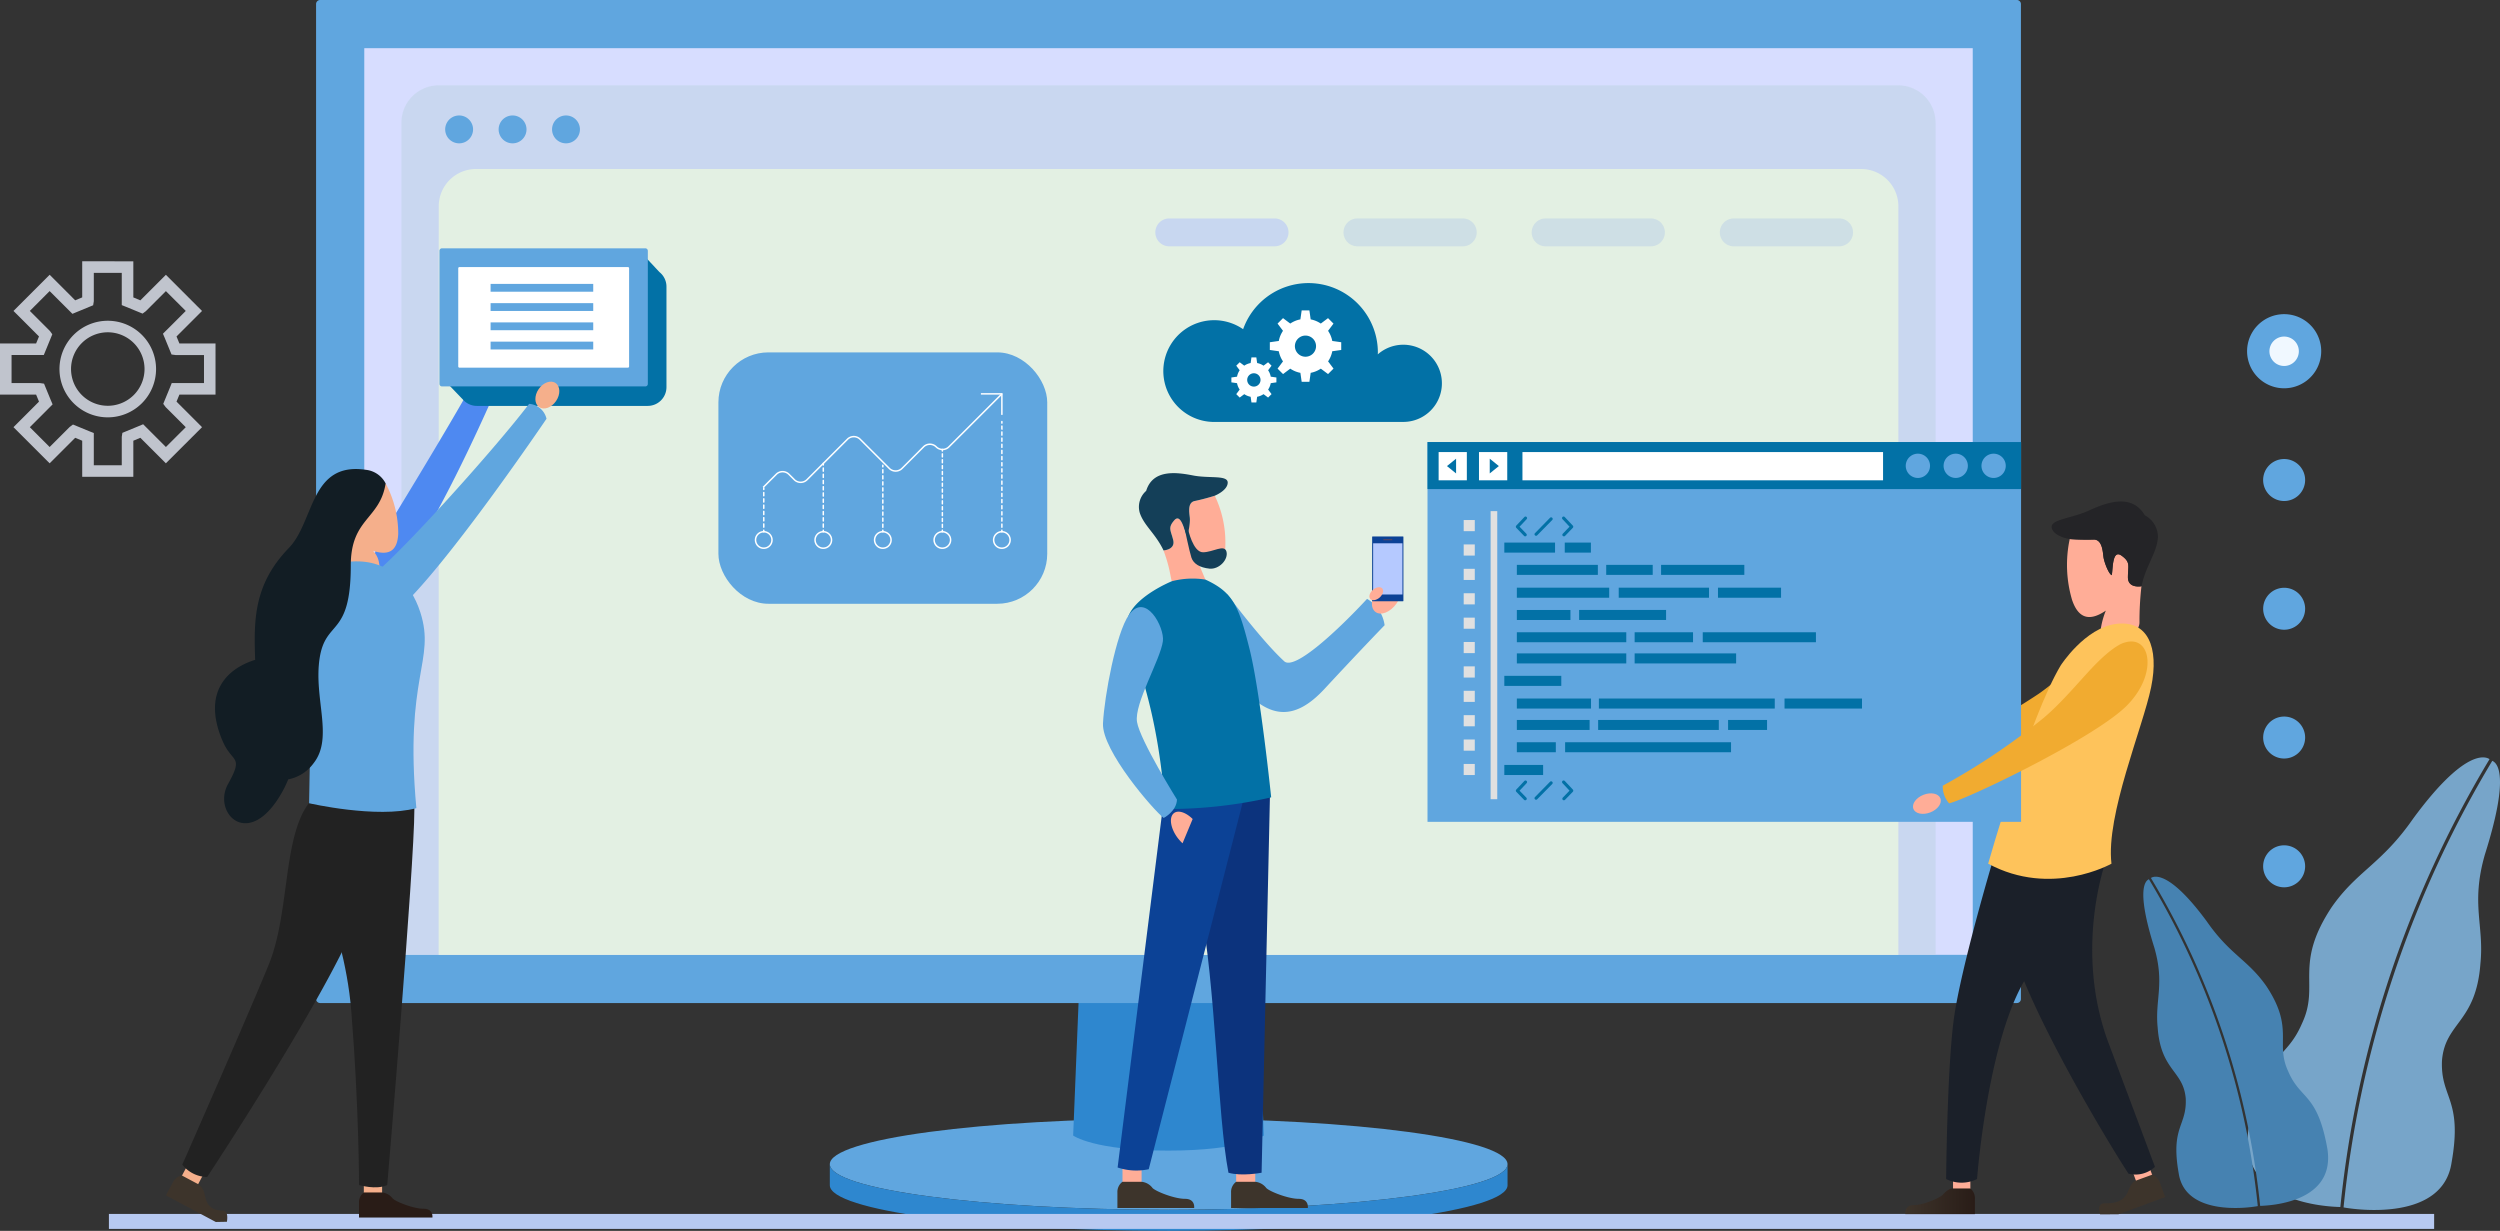
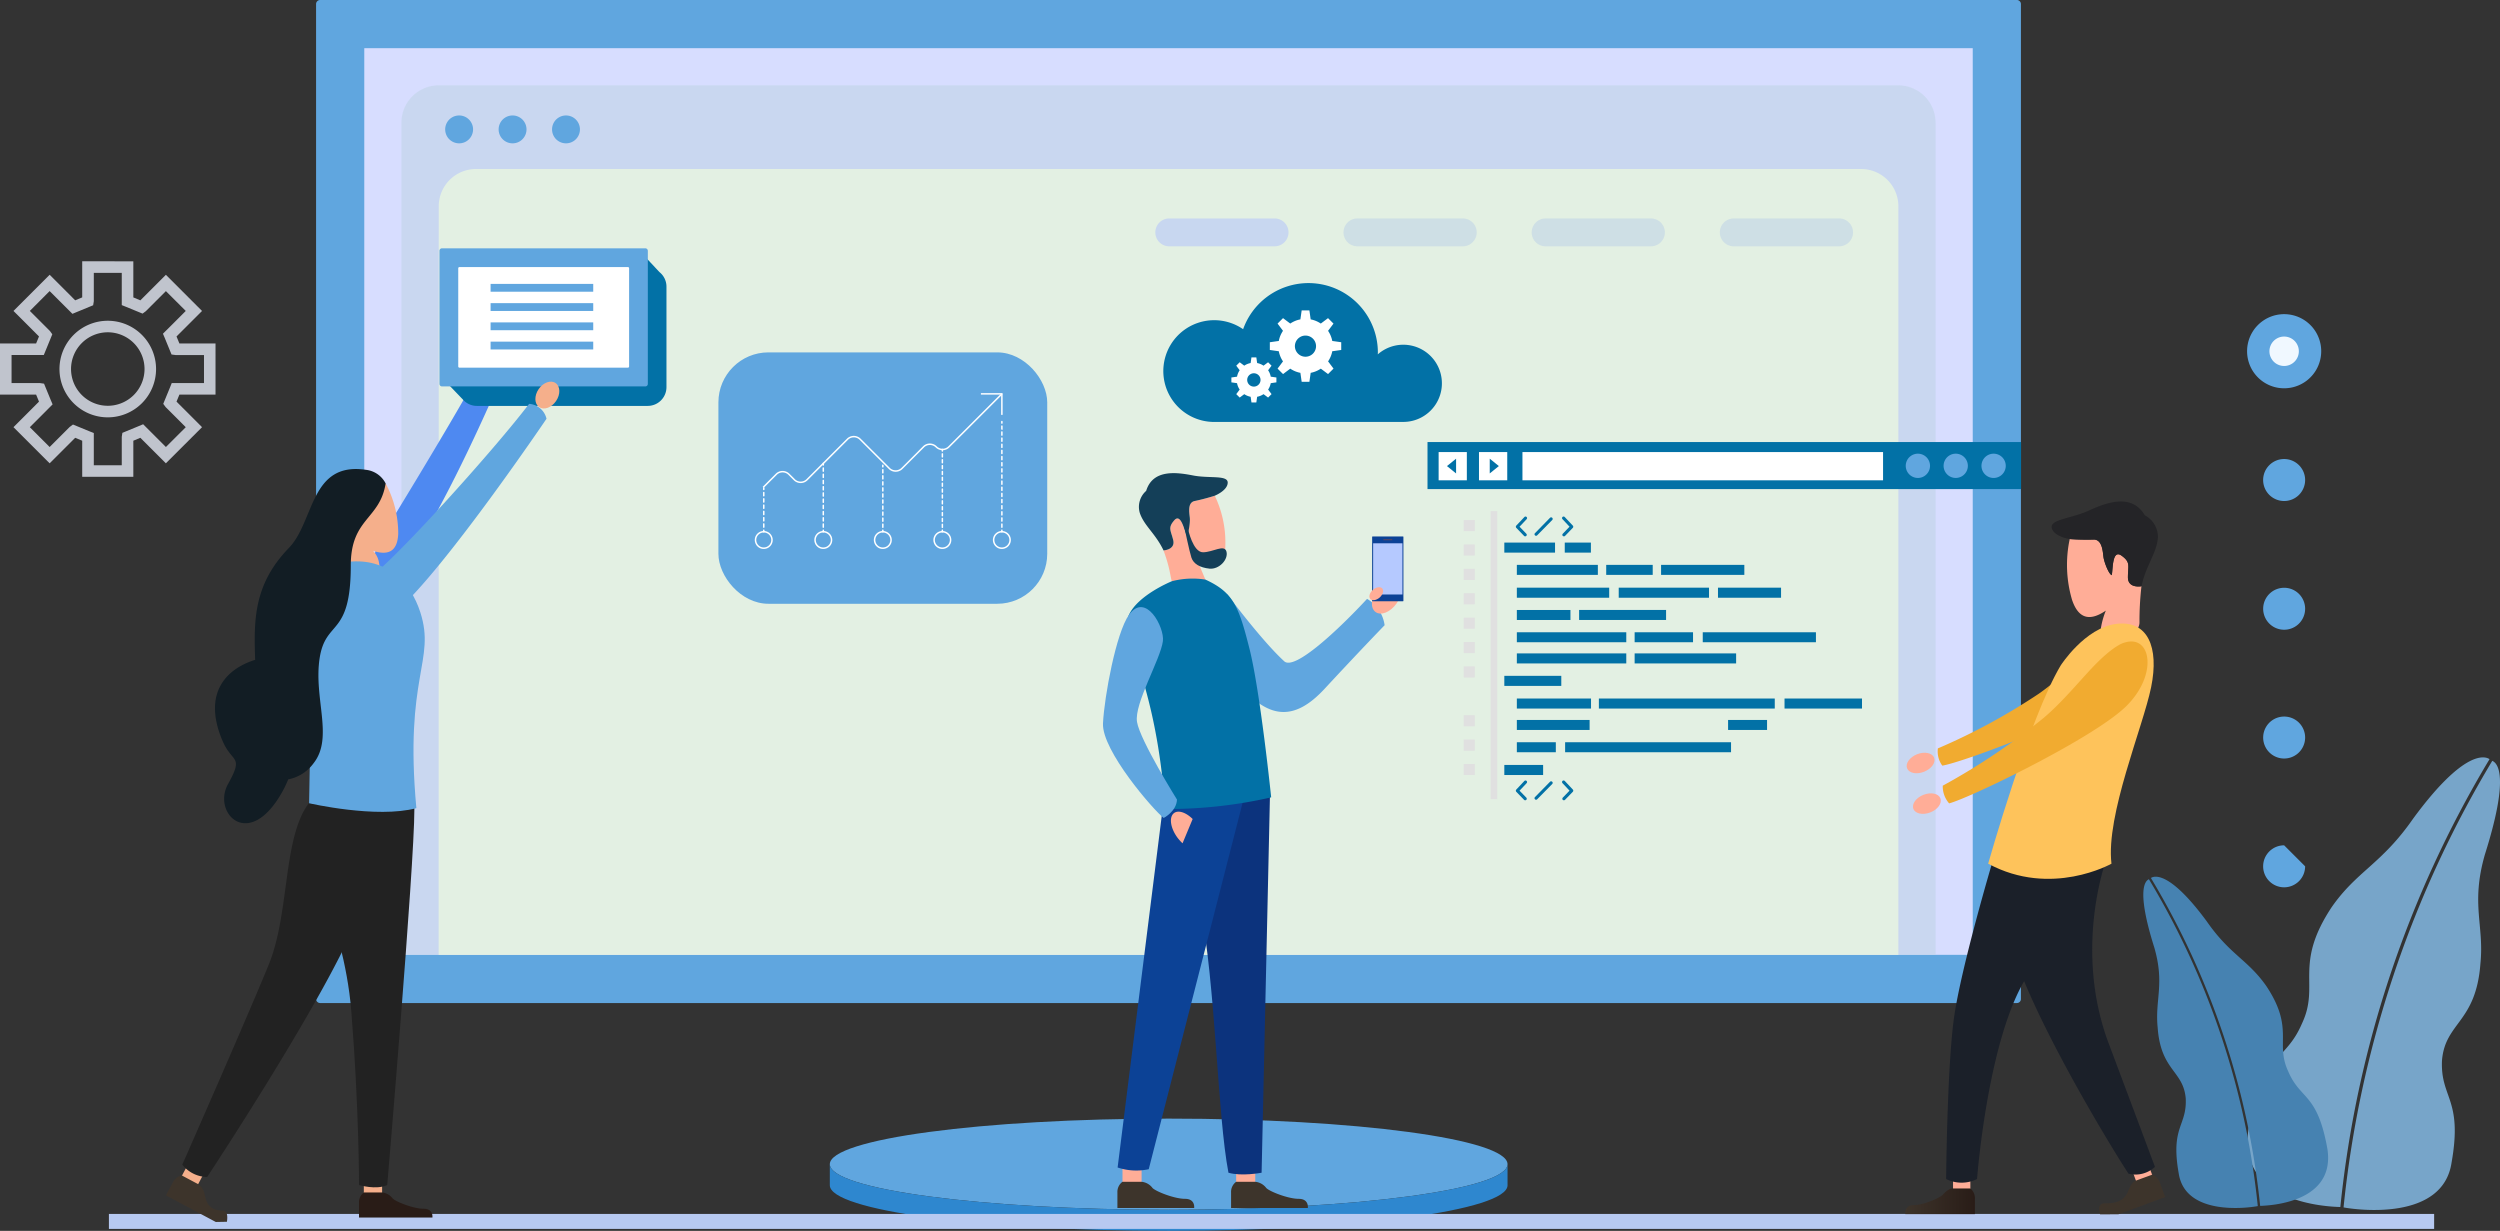
<svg xmlns="http://www.w3.org/2000/svg" xmlns:xlink="http://www.w3.org/1999/xlink" width="570" height="280.633" viewBox="0 0 570 280.633">
  <rect x="0" y="0" width="570" height="280.633" fill="#333333" stroke="none" />
  <defs>
    <linearGradient id="linear-gradient" x1="5.688" y1="0.5" x2="6.688" y2="0.5" gradientUnits="objectBoundingBox">
      <stop offset="0" stop-color="#3d342b" />
      <stop offset="1" stop-color="#291c17" />
    </linearGradient>
    <linearGradient id="linear-gradient-2" x1="8.647" x2="9.647" xlink:href="#linear-gradient" />
    <linearGradient id="linear-gradient-3" x1="-40.569" x2="-39.569" xlink:href="#linear-gradient" />
    <linearGradient id="linear-gradient-4" x1="25.263" y1="-81.492" x2="26.342" y2="-81.492" xlink:href="#linear-gradient" />
    <linearGradient id="linear-gradient-5" x1="0" x2="1" xlink:href="#linear-gradient" />
    <linearGradient id="linear-gradient-6" x1="59.487" y1="-125.722" x2="60.501" y2="-125.722" xlink:href="#linear-gradient" />
  </defs>
  <g id="IT_Service_Iceland_ic_10" transform="translate(-811.749 -2616)">
    <g id="Group_3042" data-name="Group 3042" transform="translate(412.297 2268.43)">
      <g id="Group_3040" data-name="Group 3040" transform="translate(399.452 347.57)">
        <g id="Group_2910" data-name="Group 2910" transform="translate(72.065 0)">
          <path id="Path_10896" data-name="Path 10896" d="M320.97,158.113c0,5.735-34.6,10.39-77.262,10.39s-77.259-4.655-77.259-10.39,34.592-10.394,77.259-10.394S320.97,152.372,320.97,158.113Z" transform="translate(-49.317 107.324)" fill="#60a6df" />
          <path id="Path_10897" data-name="Path 10897" d="M243.712,160.784c-42.666,0-77.259-4.655-77.259-10.39V155.2c0,5.735,34.592,10.39,77.259,10.39s77.262-4.655,77.262-10.39v-4.806C320.972,156.129,286.375,160.784,243.712,160.784Z" transform="translate(-49.319 115.042)" fill="#2e87cf" />
-           <path id="Path_10898" data-name="Path 10898" d="M224.21,173.7s-4.821,3.435-21.817,3.435-21.665-3.435-21.665-3.435l1.372-33.652h40.741Z" transform="translate(-8.115 85.204)" fill="#2e87cf" />
          <g id="Group_2908" data-name="Group 2908">
            <g id="Group_2907" data-name="Group 2907">
              <g id="Group_2906" data-name="Group 2906">
                <path id="Rectangle_772" data-name="Rectangle 772" d="M.927,0H387.781a.927.927,0,0,1,.927.927v226.84a.926.926,0,0,1-.926.926H.926A.926.926,0,0,1,0,227.767V.927A.927.927,0,0,1,.927,0Z" fill="#60a6df" />
              </g>
            </g>
          </g>
          <rect id="Rectangle_773" data-name="Rectangle 773" width="366.73" height="206.714" transform="translate(10.99 10.987)" fill="#d7ddff" />
          <path id="Path_10899" data-name="Path 10899" d="M482.614,87.087H149.79a8.5,8.5,0,0,0-8.478,8.478V285.327h349.78V95.565A8.5,8.5,0,0,0,482.614,87.087Z" transform="translate(-121.848 -67.627)" fill="#bfd4e6" opacity="0.6" />
          <path id="Path_10900" data-name="Path 10900" d="M467.848,92H152a8.5,8.5,0,0,0-8.478,8.474l-.023,170.7H476.319v-170.7A8.5,8.5,0,0,0,467.848,92Z" transform="translate(-115.553 -53.468)" fill="#e3f0e3" />
          <g id="Group_2909" data-name="Group 2909" transform="translate(29.437 26.326)">
            <path id="Path_10901" data-name="Path 10901" d="M150.235,92.032a3.178,3.178,0,1,1-3.178-3.178,3.178,3.178,0,0,1,3.178,3.178Z" transform="translate(-143.878 -88.854)" fill="#60a6df" />
            <path id="Path_10902" data-name="Path 10902" d="M153.371,92.032a3.178,3.178,0,1,1-3.178-3.178A3.178,3.178,0,0,1,153.371,92.032Z" transform="translate(-134.829 -88.854)" fill="#60a6df" />
            <path id="Path_10903" data-name="Path 10903" d="M156.507,92.032a3.178,3.178,0,1,1-3.178-3.178,3.178,3.178,0,0,1,3.178,3.178Z" transform="translate(-125.784 -88.854)" fill="#60a6df" />
          </g>
          <path id="Path_10905" data-name="Path 10905" d="M215.919,98.075a3.176,3.176,0,0,1-3.174,3.178H188.728a3.177,3.177,0,0,1-3.178-3.178h0a3.177,3.177,0,0,1,3.178-3.178h24.016a3.176,3.176,0,0,1,3.174,3.178Z" transform="translate(5.798 -45.092)" fill="#c8d7f0" />
          <path id="Path_10906" data-name="Path 10906" d="M226.962,98.075a3.179,3.179,0,0,1-3.178,3.178H199.767a3.176,3.176,0,0,1-3.174-3.178h0a3.176,3.176,0,0,1,3.174-3.178h24.016A3.179,3.179,0,0,1,226.962,98.075Z" transform="translate(37.662 -45.092)" fill="#bfd4e6" opacity="0.6" />
          <path id="Path_10907" data-name="Path 10907" d="M238,98.077a3.177,3.177,0,0,1-3.178,3.178H210.812a3.177,3.177,0,0,1-3.178-3.178h0a3.177,3.177,0,0,1,3.178-3.177h24.013A3.177,3.177,0,0,1,238,98.078Z" transform="translate(69.524 -45.093)" fill="#bfd4e6" opacity="0.6" />
          <path id="Path_10908" data-name="Path 10908" d="M249.046,98.075a3.176,3.176,0,0,1-3.174,3.178H221.855a3.177,3.177,0,0,1-3.178-3.178h0a3.177,3.177,0,0,1,3.178-3.178h24.016A3.176,3.176,0,0,1,249.046,98.075Z" transform="translate(101.384 -45.092)" fill="#bfd4e6" opacity="0.6" />
        </g>
        <g id="Group_2912" data-name="Group 2912" transform="translate(0 59.573)" opacity="0.8">
          <g id="Group_2911" data-name="Group 2911">
            <path id="Path_10909" data-name="Path 10909" d="M230.089,58.033v8.23c-.637.262-.971.4-1.6.672-.976-.979-5.825-5.828-5.825-5.828l-8.245,8.248s4.853,4.849,5.816,5.816c-.262.637-.4.967-.657,1.6h-8.233v11.66h8.233c.262.637.392.971.657,1.6-.964.975-5.816,5.825-5.816,5.825l8.245,8.241s4.849-4.849,5.825-5.82c.629.262.964.408,1.6.668v8.23h11.656v-8.23c.637-.268.975-.4,1.6-.668.975.971,5.82,5.82,5.82,5.82l8.245-8.241s-4.849-4.849-5.82-5.825c.262-.629.4-.964.661-1.6h8.233V76.774h-8.234c-.256-.637-.4-.967-.661-1.6.971-.967,5.82-5.816,5.82-5.816l-8.245-8.246s-4.845,4.849-5.82,5.828c-.629-.276-.967-.408-1.6-.672v-8.23Zm9.018,2.635v7.356l.956.385,3.785,1.554.75-.555s3.287-3.283,4.573-4.573c1.131,1.127,3.4,3.392,4.527,4.522l-5.2,5.191.4.94,1.558,3.8.936.124h6.465V85.8H250.5l-.377.948-1.558,3.788.555.75s3.291,3.283,4.577,4.573c-1.131,1.131-3.4,3.392-4.527,4.519l-5.191-5.191-.941.4-3.792,1.562-.14.921v6.477h-6.375V97.187l-.96-.377-3.785-1.558-.75.555s-3.291,3.287-4.573,4.573c-1.131-1.127-3.392-3.388-4.515-4.519,1.274-1.29,5.191-5.2,5.191-5.2l-.4-.94-1.554-3.788-.936-.132H213.98v-6.4h7.35l.389-.943,1.55-3.786-.555-.758s-3.291-3.283-4.565-4.565c1.123-1.131,3.384-3.4,4.515-4.522,1.282,1.29,5.195,5.187,5.195,5.187l.941-.392,3.785-1.562.148-.921V60.668Z" transform="translate(-211.345 -58.033)" fill="#e4e8f4" />
            <path id="Path_10910" data-name="Path 10910" d="M214.835,72.534a11.011,11.011,0,1,0,11.013-11.011A11.011,11.011,0,0,0,214.835,72.534Zm2.638,0a8.377,8.377,0,1,1,8.376,8.373A8.377,8.377,0,0,1,217.473,72.534Z" transform="translate(-201.275 -47.963)" fill="#e4e8f4" />
          </g>
        </g>
        <rect id="Rectangle_779" data-name="Rectangle 779" width="530.151" height="3.415" transform="translate(24.832 276.776)" fill="#b7c9f1" />
        <g id="Group_2971" data-name="Group 2971" transform="translate(100.136 107.878)">
          <g id="Group_3041" data-name="Group 3041" transform="translate(146.747 0)">
            <g id="Group_2960" data-name="Group 2960" transform="translate(33.8 158.074)">
              <path id="Path_10947" data-name="Path 10947" d="M187.962,152.966v4.868h4.356v-5.126Z" transform="translate(-186.801 -152.708)" fill="#ffad97" />
              <path id="Path_10948" data-name="Path 10948" d="M188.819,153.608a2.845,2.845,0,0,0-1.158,2.429v3.54h17.5s.314-2.086-2.086-2.086-6.613-1.663-7.388-2.467a3.587,3.587,0,0,0-2.51-1.415Z" transform="translate(-187.658 -150.111)" fill="url(#linear-gradient)" />
            </g>
            <g id="Group_2961" data-name="Group 2961" transform="translate(7.883 158.074)">
              <path id="Path_10949" data-name="Path 10949" d="M181.292,152.966v4.868h4.356v-5.126Z" transform="translate(-180.129 -152.708)" fill="#ffad97" />
              <path id="Path_10950" data-name="Path 10950" d="M182.145,153.608a2.845,2.845,0,0,0-1.158,2.429v3.54h17.5s.311-2.086-2.09-2.086-6.605-1.663-7.4-2.467a3.546,3.546,0,0,0-2.495-1.415Z" transform="translate(-180.984 -150.111)" fill="url(#linear-gradient-2)" />
            </g>
            <path id="Path_10951" data-name="Path 10951" d="M206.441,137.54l-1.916,86.428s-4.542.878-7.557,0c-2.529-13.175-2.864-42.128-6.477-61.215s-6.259-23.044-6.259-31.6S206.441,137.54,206.441,137.54Z" transform="translate(-163.763 -64.464)" fill="#0c337d" />
            <path id="Path_10952" data-name="Path 10952" d="M188.1,215.323a13.485,13.485,0,0,1-7.095-.392l10.506-83.7h18.133Z" transform="translate(-173.072 -56.62)" fill="#0c4296" />
            <path id="Path_10953" data-name="Path 10953" d="M188.887,119.128s7.724,10.437,12.966,15.262c2.355,2.331,12.575-7.359,18.922-14.2a8.263,8.263,0,0,1,4,6.011s-5.505,5.669-13.661,14.47c-7.044,7.612-13.144,7.165-20.407-2.112C183.455,129.3,188.887,119.128,188.887,119.128Z" transform="translate(-155.966 -91.527)" fill="#60a6df" />
            <g id="Group_2963" data-name="Group 2963" transform="translate(12.752 0)">
              <g id="Group_2962" data-name="Group 2962" transform="translate(0)">
                <path id="Path_10954" data-name="Path 10954" d="M197.778,125.207a24.753,24.753,0,0,0-2.393-11.859,47.983,47.983,0,0,1-4.7,1.232c-1.566.447-1.115,2.708-1,3.8s-.237,3.61-.766,3.909c-.513-1.162-1.294-5.04-2.786-3.326s-.793,2.226-.241,4.48-2.2,2.374-2.2,2.374c1.962,5.261,1.406,6.85,2.4,7.934,2.257,2.479,8.206,3.9,7.445-.576-1.045-2.51-1.815-4.3-1.815-4.3C195.882,130.452,197.464,128.61,197.778,125.207Z" transform="translate(-178.051 -108.206)" fill="#ffad97" />
                <path id="Path_10955" data-name="Path 10955" d="M199.582,117.167s2.914-1.17,2.949-2.965-4.173-.928-7.88-1.647-9.177-1.512-10.712,3.511a4.859,4.859,0,0,0-1.467,4.981c.957,2.945,3.615,4.763,5.424,8.593,0,0,2.755-.128,2.2-2.374s-1.251-2.759.241-4.48,2.273,2.164,2.786,3.326c.528-.3.874-2.821.766-3.909s-.567-3.357,1-3.8A48.31,48.31,0,0,0,199.582,117.167Z" transform="translate(-182.248 -112.025)" fill="#143f58" />
              </g>
              <path id="Path_10956" data-name="Path 10956" d="M185.752,115.553s1.107,5.3,3.415,5.273,4.884-1.911,5.339-.136-1.651,4.08-3.874,3.866c-2.211-.233-3.652-1.107-4.118-2.51s-1.586-6.819-1.586-6.819Z" transform="translate(-174.503 -102.784)" fill="#143f58" />
            </g>
            <path id="Path_10957" data-name="Path 10957" d="M191.722,118.809s-7.67,3.1-9.768,7.65,5.222,13.047,7.821,39.169c.194,1.924-1.111,5.09-1.111,5.09a105.9,105.9,0,0,0,25.71-2.635s-2.483-24.117-4.942-33.858-3.684-12.861-10.044-15.791a18.624,18.624,0,0,0-7.666.374Z" transform="translate(-171.428 -94.162)" fill="#0271a6" />
            <path id="Path_10958" data-name="Path 10958" d="M186.784,139.095a10.216,10.216,0,0,1-1.139-1.258c-1.647-2.215-2-4.74-.8-5.638,1-.742,2.751-.124,4.244,1.356Z" transform="translate(-164.046 -54.701)" fill="#ffad97" />
            <path id="Path_10959" data-name="Path 10959" d="M186.08,121.638c-2.93,4.076-5.626,18.607-5.929,24.774-.283,6.162,11.509,19.769,13.844,21.549,0,0,2.93-1.5,3.026-4.2,0,0-8.428-13.51-9.111-17.694s5.366-14.24,5.9-18.429C194.217,124.517,189.9,116.319,186.08,121.638Z" transform="translate(-175.554 -89.34)" fill="#60a6df" />
            <path id="Path_10960" data-name="Path 10960" d="M197.579,120.038c-1.4,1.947-1.523,4.244-.283,5.129s3.373.016,4.76-1.935,1.512-4.244.288-5.125C201.1,117.209,198.962,118.079,197.579,120.038Z" transform="translate(-130.538 -93.495)" fill="#ffad97" />
            <g id="Group_2970" data-name="Group 2970" transform="translate(65.965 14.438)">
              <path id="Rectangle_781" data-name="Rectangle 781" d="M.108,0H7.03a.1.1,0,0,1,.1.1V14.671a.108.108,0,0,1-.108.108H.108A.108.108,0,0,1,0,14.674V.108A.108.108,0,0,1,.108,0Z" transform="translate(0 0)" fill="#0c4296" />
              <g id="Group_2966" data-name="Group 2966" transform="translate(0.227 1.556)">
                <g id="Group_2965" data-name="Group 2965">
                  <g id="Group_2964" data-name="Group 2964">
                    <rect id="Rectangle_782" data-name="Rectangle 782" width="6.682" height="11.672" fill="#b5c9ff" />
                  </g>
                </g>
              </g>
              <g id="Group_2969" data-name="Group 2969" transform="translate(2.533 0.701)" opacity="0.6">
                <g id="Group_2968" data-name="Group 2968" transform="translate(0 0)">
                  <g id="Group_2967" data-name="Group 2967">
                    <path id="Path_10961" data-name="Path 10961" d="M197.108,115.472a.079.079,0,0,0,.074.07h1.913a.073.073,0,0,0,.082-.07h0a.075.075,0,0,0-.082-.066h-1.911c-.027,0-.074.031-.074.066Z" transform="translate(-197.108 -115.405)" fill="#ef4b00" />
                  </g>
                </g>
              </g>
              <path id="Path_10962" data-name="Path 10962" d="M198.956,119.138a.419.419,0,0,1-.419.419h-.971a.419.419,0,0,1-.419-.419h0a.419.419,0,0,1,.419-.412h.971A.416.416,0,0,1,198.956,119.138Z" transform="translate(-194.486 -105.125)" fill="#0c4296" />
            </g>
            <path id="Path_10963" data-name="Path 10963" d="M199.228,118.475c.419.486.157,1.415-.595,2.086-.758.657-1.713.8-2.133.322s-.157-1.415.595-2.075S198.8,118.009,199.228,118.475Z" transform="translate(-130.963 -92.196)" fill="#ffad97" />
          </g>
        </g>
        <g id="Group_2982" data-name="Group 2982" transform="translate(458.426 172.685)">
          <g id="Group_2980" data-name="Group 2980" transform="translate(54.009 0)">
            <path id="Path_10976" data-name="Path 10976" d="M287.607,140.5c-7.223,10.405-12.814,11.9-18.584,20.2-8.735,13.242-2.588,17.658-6.737,26.468-3.854,9.03-9.1,6.536-12.224,24.268-2.452,16.738,18.157,17.527,20.959,17.6a246.748,246.748,0,0,1,34.016-102.108C304.135,126.279,299.375,124.476,287.607,140.5Zm6.594,55.08c.746-8.711,7.763-8.541,8.762-22.077.882-8.715-2.25-13.51,1.026-24.871,5.576-17.613,3-20.752,1.677-21.326a246.277,246.277,0,0,0-33.912,101.818c2.976.571,22.676,3.217,24.634-10.258,2.581-14.584-2.6-14.631-2.187-23.288Z" transform="translate(-249.859 -126.521)" fill="#77a5c9" />
          </g>
          <g id="Group_2981" data-name="Group 2981" transform="translate(30.249 27.206)">
            <path id="Path_10977" data-name="Path 10977" d="M245.478,135.877a180.791,180.791,0,0,1,24.906,74.76c2.051-.082,17.147-.66,15.348-12.9-2.292-12.989-6.135-11.148-8.944-17.763-3.042-6.457,1.449-9.686-4.942-19.377-4.208-6.069-8.307-7.165-13.6-14.784C249.627,134.086,246.138,135.411,245.478,135.877Zm6.33,67.292c1.449,9.869,15.856,7.934,18.033,7.514a179.91,179.91,0,0,0-24.82-74.527c-.956.431-2.836,2.712,1.236,15.6,2.4,8.315.113,11.847.758,18.219.719,9.916,5.848,9.764,6.4,16.156C253.715,192.48,249.927,192.488,251.807,203.169Z" transform="translate(-243.744 -135.584)" fill="#4682b1" />
          </g>
        </g>
        <g id="Group_3011" data-name="Group 3011" transform="translate(26.932 56.613)">
          <g id="Group_2991" data-name="Group 2991" transform="translate(57.877 21.768)">
            <path id="Path_10992" data-name="Path 10992" d="M137.407,144.854s16.373-26.569,23.021-38.75a4.383,4.383,0,0,1,4.422,2.762s-13.374,31.278-22.745,42.713S137.407,144.854,137.407,144.854Z" transform="translate(-136.237 -99.197)" fill="#4e89f1" />
            <path id="Path_10993" data-name="Path 10993" d="M147.769,108.532c.8-1.659.458-3.462-.73-4.045-1.205-.576-2.829.3-3.615,1.947-.793,1.659-.472,3.466.734,4.041S146.973,110.179,147.769,108.532Z" transform="translate(-116.763 -104.31)" fill="#fdfefd" />
          </g>
          <g id="Group_3002" data-name="Group 3002" transform="translate(73.268 0)">
            <path id="Path_10994" data-name="Path 10994" d="M189.55,103.142l-3.831-4.091-6.757,3.117H147.914a4.284,4.284,0,0,0-4.274,4.263V126.3l-3.163,1.457,4.235,4.422c.1.121.21.23.319.334l.047.047h.012a4.218,4.218,0,0,0,2.825,1.092h38.963a4.279,4.279,0,0,0,4.27-4.266V106.431a4.232,4.232,0,0,0-1.6-3.289Z" transform="translate(-139.394 -97.719)" fill="#0271a6" />
            <g id="Group_2993" data-name="Group 2993">
              <path id="Rectangle_788" data-name="Rectangle 788" d="M.576,0H46.93a.576.576,0,0,1,.576.576V30.917a.576.576,0,0,1-.576.576H.576A.576.576,0,0,1,0,30.917V.576A.576.576,0,0,1,.576,0Z" transform="translate(0 0)" fill="#60a6df" />
              <g id="Group_2992" data-name="Group 2992" transform="translate(4.279 4.272)">
                <path id="Rectangle_789" data-name="Rectangle 789" d="M.288,0H38.669a.287.287,0,0,1,.287.287V22.661a.288.288,0,0,1-.288.288H.287A.287.287,0,0,1,0,22.661V.288A.288.288,0,0,1,.288,0Z" transform="translate(0 0)" fill="#fff" />
              </g>
            </g>
          </g>
          <g id="Group_3010" data-name="Group 3010" transform="translate(0 29.4)">
            <g id="Group_3009" data-name="Group 3009" transform="translate(10.903 0)">
              <g id="Group_3008" data-name="Group 3008" transform="translate(0)">
                <g id="Group_3003" data-name="Group 3003" transform="translate(44.014 182.535)">
                  <path id="Path_10999" data-name="Path 10999" d="M135.759,153.5v4.648h4.17v-4.9Z" transform="translate(-134.655 -153.253)" fill="#f5af8b" />
                  <path id="Path_11000" data-name="Path 11000" d="M136.572,154.113a2.732,2.732,0,0,0-1.1,2.331v3.38h16.735s.3-2-2-2-6.325-1.589-7.074-2.362a3.443,3.443,0,0,0-2.394-1.348Z" transform="translate(-135.468 -150.775)" fill="url(#linear-gradient-3)" />
                </g>
                <g id="Group_3004" data-name="Group 3004" transform="translate(0 179.291)">
                  <path id="Path_11001" data-name="Path 11001" d="M127.091,152.419l-2.191,4.1,3.685,1.969,2.3-4.329Z" transform="translate(-121.977 -152.419)" fill="#f5af8b" />
                  <path id="Path_11002" data-name="Path 11002" d="M127.812,153.119a2.751,2.751,0,0,0-2.071,1.543c-.789,1.457-1.593,2.98-1.593,2.98l11.37,6.065,2.526-.047s.536-2.564-.979-2.564c-3.633,0-3.8-2.665-4.107-3.7a3.43,3.43,0,0,0-1.467-2.316C130.842,154.743,127.812,153.119,127.812,153.119Z" transform="translate(-124.148 -150.399)" fill="url(#linear-gradient-4)" />
                </g>
                <path id="Path_11003" data-name="Path 11003" d="M154.2,132.16c-6.256,7.744-4.5,25.127-9.375,37.086s-19.715,45.619-19.715,45.619a7.335,7.335,0,0,0,5.669,2.821s30.427-46,35.3-61.946,2.444-24.574,2.444-24.574S155.938,130.015,154.2,132.16Z" transform="translate(-121.381 -35.345)" fill="#222" />
                <path id="Path_11004" data-name="Path 11004" d="M134.083,132.364c-5.16,14.178,5.828,29.3,7.6,51.451s1.764,39.639,1.764,39.639,3.917,1.185,6.43,0c0,0,6.186-72.728,6.186-85.643C156.067,124.911,134.813,130.347,134.083,132.364Z" transform="translate(-99.421 -39.279)" fill="#222" />
                <g id="Group_3007" data-name="Group 3007" transform="translate(39.215 24.211)">
                  <g id="Group_3006" data-name="Group 3006">
                    <g id="Group_3005" data-name="Group 3005">
                      <path id="Path_11005" data-name="Path 11005" d="M147.986,124a24.168,24.168,0,0,0-2.868-11.493,45.816,45.816,0,0,1-4.538,1.406c-1.515.521-.971,2.7-.808,3.761.148,1.065-.07,3.563-.571,3.866-.555-1.111-1.488-4.88-2.887-3.132-1.383,1.76-.668,2.219-.023,4.4s-2.051,2.421-2.051,2.421a37.3,37.3,0,0,0,3.237,6.516s7.079,3.346,6.151-1a4.94,4.94,0,0,0-1.4-2.882C146.363,129.213,147.831,127.341,147.986,124Z" transform="translate(-134.24 -112.506)" fill="#f5af8b" />
                    </g>
                  </g>
                </g>
                <path id="Path_11006" data-name="Path 11006" d="M141.546,117.175s-8.455,1.706-8.455,15.134c0,13.444-.544,39.919-.544,39.919s15.4,3.547,24.459,1.119c-2.79-30.163,4.468-33.563.9-44.655C155.7,121.81,150.285,116.27,141.546,117.175Z" transform="translate(-99.91 -75.103)" fill="#60a6df" />
                <path id="Path_11007" data-name="Path 11007" d="M139.7,147.3c4.837-3.031,27.862-28.43,36.263-39.461a4.384,4.384,0,0,1,3.963,3.4s-22.683,33.5-33.683,43.4S130.65,152.969,139.7,147.3Z" transform="translate(-93.158 -101.773)" fill="#60a6df" />
                <path id="Path_11008" data-name="Path 11008" d="M150.8,110.691c1.037-1.515.991-3.349-.109-4.1s-2.829-.124-3.862,1.383-.987,3.353.109,4.1S149.772,112.21,150.8,110.691Z" transform="translate(-61.854 -105.269)" fill="#f5af8b" />
              </g>
              <path id="Path_11009" data-name="Path 11009" d="M136.182,155.166c-.288-8.9-.439-17.108,7.7-25.518,5.855-6.053,4.791-19.7,17.553-17.807a5.75,5.75,0,0,1,4.5,3.108c-1.313,8.265-7.946,7.884-7.946,18.7,0,16.529-5.764,12.156-7.118,21.246s3.225,18.013-1.348,23.822a9.363,9.363,0,0,1-5.8,3.707,23.794,23.794,0,0,1-1.2,2.556c-7.615,14-16.214,5.156-12.531-1.48,3.684-6.621.971-4.694-1.224-9.815C124.05,162.681,129.711,157.183,136.182,155.166Z" transform="translate(-115.845 -90.737)" fill="#121d24" />
            </g>
          </g>
        </g>
        <g id="Group_3019" data-name="Group 3019" transform="translate(512.328 71.627)">
          <g id="Group_3013" data-name="Group 3013" transform="translate(0)">
            <path id="Path_11010" data-name="Path 11010" d="M293.59,95.031a8.451,8.451,0,1,1-2.474-5.982,8.455,8.455,0,0,1,2.474,5.982Z" transform="translate(-276.68 -86.572)" fill="#60a6df" />
            <path id="Path_11011" data-name="Path 11011" d="M284.692,91.236a3.353,3.353,0,1,1-3.353-3.349,3.353,3.353,0,0,1,3.353,3.349Z" transform="translate(-272.884 -82.778)" fill="#f0f8ff" />
            <g id="Group_3012" data-name="Group 3012" transform="translate(3.67 33.03)">
              <path id="Path_11012" data-name="Path 11012" d="M287.2,99.86a4.787,4.787,0,1,1-4.787-4.787A4.787,4.787,0,0,1,287.2,99.86Z" transform="translate(-277.628 -95.073)" fill="#60a6df" />
              <path id="Path_11013" data-name="Path 11013" d="M287.2,107.416a4.783,4.783,0,1,1-1.4-3.386A4.787,4.787,0,0,1,287.2,107.416Z" transform="translate(-277.628 -73.271)" fill="#60a6df" />
              <path id="Path_11014" data-name="Path 11014" d="M287.2,114.973a4.783,4.783,0,1,1-1.4-3.386A4.787,4.787,0,0,1,287.2,114.973Z" transform="translate(-277.628 -51.465)" fill="#60a6df" />
-               <path id="Path_11015" data-name="Path 11015" d="M287.2,122.528a4.787,4.787,0,1,1-4.787-4.787A4.787,4.787,0,0,1,287.2,122.528Z" transform="translate(-277.628 -29.666)" fill="#60a6df" />
+               <path id="Path_11015" data-name="Path 11015" d="M287.2,122.528a4.787,4.787,0,1,1-4.787-4.787Z" transform="translate(-277.628 -29.666)" fill="#60a6df" />
            </g>
          </g>
        </g>
        <g id="Group_3039" data-name="Group 3039" transform="translate(325.472 100.787)">
          <g id="Group_3037" data-name="Group 3037">
            <g id="Group_3024" data-name="Group 3024" transform="translate(108.914 13.544)">
              <path id="Path_11019" data-name="Path 11019" d="M273.522,121.222s-2.2.194-7.4,4.76c-3.264,2.86-7.332,6.92-11.431,9.752a142.475,142.475,0,0,1-22.975,12.441,5.486,5.486,0,0,0,1.007,3.93c4.511-.7,32.4-11.05,39.962-17.228S279.486,119.854,273.522,121.222Z" transform="translate(-224.267 -91.871)" fill="#f1ab30" />
              <g id="Group_3020" data-name="Group 3020" transform="translate(0 153.214)">
                <path id="Path_11020" data-name="Path 11020" d="M236.529,153.248v4.777h-3.95V153Z" transform="translate(-221.673 -153)" fill="#ffad97" />
                <path id="Path_11021" data-name="Path 11021" d="M244.6,153.876a2.865,2.865,0,0,1,1.041,2.389v3.47h-15.87a1.755,1.755,0,0,1,1.892-2.051c2.18,0,6-1.636,6.714-2.424.913-1,1.572-1.383,2.273-1.383Z" transform="translate(-229.749 -150.456)" fill="url(#linear-gradient-5)" />
              </g>
              <g id="Group_3021" data-name="Group 3021" transform="translate(44.197 150.54)">
                <path id="Path_11022" data-name="Path 11022" d="M246.8,152.308l1.632,4.466-3.688,1.347-1.734-4.7Z" transform="translate(-235.784 -152.308)" fill="#ffad97" />
                <path id="Path_11023" data-name="Path 11023" d="M253.244,153.07a2.829,2.829,0,0,1,1.8,1.877c.583,1.593,1.181,3.233,1.181,3.233l-10.65,3.905-4.181.027s-1.026-2.584,1.139-2.518c4.263.117,4.985-2.122,5.378-3.091.509-1.258,1-1.842,1.644-2.083S253.244,153.07,253.244,153.07Z" transform="translate(-241.146 -150.108)" fill="url(#linear-gradient-6)" />
              </g>
              <g id="Group_3023" data-name="Group 3023" transform="translate(33.385 0)">
                <g id="Group_3022" data-name="Group 3022" transform="translate(0)">
                  <path id="Path_11024" data-name="Path 11024" d="M240.421,129.625a28.244,28.244,0,0,1-.528-13.855,54.044,54.044,0,0,0,5.554.109c1.851.082,1.97,2.716,2.137,3.963s1.239,3.967,1.9,4.157c.262-1.438.082-5.964,2.218-4.454,2.117,1.527,1.467,2.265,1.457,4.919s3.091,2.059,3.091,2.059a70.179,70.179,0,0,0-.451,8.315c0,3.116-9.216,11.37-8.991,2.863a18.732,18.732,0,0,1,1.317-5.619C243.937,134.949,241.668,133.325,240.421,129.625Z" transform="translate(-235.768 -107.195)" fill="#ffad97" />
                  <path id="Path_11025" data-name="Path 11025" d="M242.488,122.139s-3.571-.517-4.087-2.5,4.4-2.168,8.338-3.951,9.819-4.146,12.865,1.03a5.573,5.573,0,0,1,2.987,5.152c-.284,3.536-2.747,6.288-3.738,11.027,0,0-3.1.6-3.091-2.059s.66-3.392-1.457-4.919c-2.137-1.512-1.958,3.015-2.219,4.454-.664-.19-1.737-2.907-1.9-4.157s-.276-3.882-2.137-3.963A53.8,53.8,0,0,1,242.488,122.139Z" transform="translate(-238.363 -113.564)" fill="#242427" />
                </g>
              </g>
              <path id="Path_11027" data-name="Path 11027" d="M242.932,134.535s-7.46,25.034-9,36.5c-1.546,11.447-1.76,36.5-1.76,36.5a7.89,7.89,0,0,0,7.052,0s2.529-33.866,12.118-47.263c9.6-13.385,6.784-20,6.784-20Z" transform="translate(-222.841 -53.049)" fill="#1b2029" />
              <path id="Path_11028" data-name="Path 11028" d="M236.111,129.44c.431,1.111-.591,2.533-2.3,3.206s-3.427.314-3.862-.789.6-2.545,2.292-3.213S235.677,128.332,236.111,129.44Z" transform="translate(-229.52 -71.014)" fill="#ffad97" />
              <path id="Path_11029" data-name="Path 11029" d="M260.3,134.978s-7.231,20.065.711,41.233,10.576,28.228,10.576,28.228A6.528,6.528,0,0,1,265.564,206c-3.318-4.958-23.511-37.949-27.26-54.046a166.526,166.526,0,0,1-3.287-17.31Z" transform="translate(-214.642 -52.723)" fill="#1b2029" />
              <path id="Path_11030" data-name="Path 11030" d="M251.181,130.287s5.513-8.6,12.68-9.477,9.807,5.292,7.938,14.446-10.365,29.157-9.042,40.23c0,0-13.72,7.779-28.115,0C234.641,175.486,244.075,142.138,251.181,130.287Z" transform="translate(-215.728 -92.897)" fill="#fec35b" />
            </g>
            <g id="Group_3036" data-name="Group 3036">
-               <rect id="Rectangle_790" data-name="Rectangle 790" width="135.331" height="86.592" fill="#60a6df" />
              <rect id="Rectangle_791" data-name="Rectangle 791" width="135.331" height="10.727" fill="#0271a6" />
              <rect id="Rectangle_792" data-name="Rectangle 792" width="6.432" height="6.439" transform="translate(2.535 2.284)" fill="#fff" />
              <rect id="Rectangle_793" data-name="Rectangle 793" width="82.217" height="6.439" transform="translate(21.647 2.284)" fill="#fff" />
              <path id="Path_11031" data-name="Path 11031" d="M204.962,114.418l-2.08-1.677,2.08-1.689Z" transform="translate(-198.446 -107.262)" fill="#0271a6" />
              <g id="Group_3025" data-name="Group 3025" transform="translate(11.736 2.284)">
                <rect id="Rectangle_794" data-name="Rectangle 794" width="6.443" height="6.439" fill="#fff" />
                <path id="Path_11032" data-name="Path 11032" d="M205.392,114.418l2.08-1.677-2.08-1.689Z" transform="translate(-202.94 -109.547)" fill="#0271a6" />
              </g>
              <g id="Group_3026" data-name="Group 3026" transform="translate(109.04 2.653)">
                <path id="Path_11033" data-name="Path 11033" d="M235.336,113.534a2.767,2.767,0,1,1-2.762-2.774A2.767,2.767,0,0,1,235.336,113.534Z" transform="translate(-229.803 -110.76)" fill="#60a6df" />
                <path id="Path_11034" data-name="Path 11034" d="M237.554,113.534a2.765,2.765,0,1,1-2.759-2.774A2.765,2.765,0,0,1,237.554,113.534Z" transform="translate(-223.395 -110.76)" fill="#60a6df" />
                <path id="Path_11035" data-name="Path 11035" d="M239.784,113.534a2.768,2.768,0,1,1-2.767-2.774A2.768,2.768,0,0,1,239.784,113.534Z" transform="translate(-216.984 -110.76)" fill="#60a6df" />
              </g>
              <g id="Group_3027" data-name="Group 3027" transform="translate(8.249 15.751)">
                <rect id="Rectangle_795" data-name="Rectangle 795" width="1.514" height="65.681" transform="translate(6.139)" fill="#e0e0e0" />
                <rect id="Rectangle_796" data-name="Rectangle 796" width="2.531" height="2.538" transform="translate(0 2.03)" fill="#e0e0e0" />
                <rect id="Rectangle_797" data-name="Rectangle 797" width="2.531" height="2.542" transform="translate(0 7.592)" fill="#e0e0e0" />
                <rect id="Rectangle_798" data-name="Rectangle 798" width="2.531" height="2.542" transform="translate(0 13.151)" fill="#e0e0e0" />
                <rect id="Rectangle_799" data-name="Rectangle 799" width="2.531" height="2.542" transform="translate(0 18.721)" fill="#e0e0e0" />
                <rect id="Rectangle_800" data-name="Rectangle 800" width="2.531" height="2.531" transform="translate(0 24.284)" fill="#e0e0e0" />
                <rect id="Rectangle_801" data-name="Rectangle 801" width="2.531" height="2.538" transform="translate(0 29.835)" fill="#e0e0e0" />
                <rect id="Rectangle_802" data-name="Rectangle 802" width="2.531" height="2.55" transform="translate(0 35.394)" fill="#e0e0e0" />
-                 <rect id="Rectangle_803" data-name="Rectangle 803" width="2.531" height="2.534" transform="translate(0 40.961)" fill="#e0e0e0" />
                <rect id="Rectangle_804" data-name="Rectangle 804" width="2.531" height="2.538" transform="translate(0 46.519)" fill="#e0e0e0" />
                <rect id="Rectangle_805" data-name="Rectangle 805" width="2.531" height="2.55" transform="translate(0 52.07)" fill="#e0e0e0" />
                <rect id="Rectangle_806" data-name="Rectangle 806" width="2.531" height="2.527" transform="translate(0 57.644)" fill="#e0e0e0" />
              </g>
              <g id="Group_3031" data-name="Group 3031" transform="translate(20.142 16.982)">
                <g id="Group_3028" data-name="Group 3028" transform="translate(0 0.003)">
                  <path id="Path_11036" data-name="Path 11036" d="M208.867,114.567l-1.85,1.958a.373.373,0,0,0,0,.494l1.782,1.85a.359.359,0,0,0,.61-.256.344.344,0,0,0-.1-.245s-1.189-1.236-1.543-1.6l1.62-1.721a.437.437,0,0,0,.1-.241.392.392,0,0,0-.124-.262.343.343,0,0,0-.491.021Z" transform="translate(-206.924 -114.453)" fill="#0271a6" />
                </g>
                <g id="Group_3029" data-name="Group 3029" transform="translate(10.534 0)">
                  <path id="Path_11037" data-name="Path 11037" d="M209.744,114.542a.367.367,0,0,0-.016.505s1.263,1.345,1.612,1.721c-.35.362-1.535,1.6-1.535,1.6a.311.311,0,0,0-.1.245.332.332,0,0,0,.109.262.362.362,0,0,0,.5-.008l1.781-1.85a.373.373,0,0,0,0-.494l-1.845-1.958A.361.361,0,0,0,209.744,114.542Z" transform="translate(-209.635 -114.448)" fill="#0271a6" />
                </g>
                <g id="Group_3030" data-name="Group 3030" transform="translate(4.253 0.186)">
                  <path id="Path_11038" data-name="Path 11038" d="M211.553,114.6l-3.423,3.5a.335.335,0,0,0,0,.5.353.353,0,0,0,.505-.012l3.423-3.485a.353.353,0,0,0,0-.505A.359.359,0,0,0,211.553,114.6Z" transform="translate(-208.019 -114.495)" fill="#0271a6" />
                </g>
              </g>
              <g id="Group_3035" data-name="Group 3035" transform="translate(20.142 77.166)">
                <g id="Group_3032" data-name="Group 3032" transform="translate(0 0.002)">
                  <path id="Path_11039" data-name="Path 11039" d="M208.867,130.047l-1.85,1.966a.373.373,0,0,0,0,.494l1.782,1.838a.35.35,0,0,0,.494.012.3.3,0,0,0,.116-.249.37.37,0,0,0-.1-.262s-1.189-1.22-1.543-1.589c.354-.367,1.62-1.718,1.62-1.718a.449.449,0,0,0,.1-.249.353.353,0,0,0-.124-.256A.357.357,0,0,0,208.867,130.047Z" transform="translate(-206.924 -129.942)" fill="#0271a6" />
                </g>
                <g id="Group_3033" data-name="Group 3033" transform="translate(10.533 0)">
                  <path id="Path_11040" data-name="Path 11040" d="M209.744,130.029a.385.385,0,0,0-.109.256.444.444,0,0,0,.093.249l1.612,1.718c-.35.367-1.535,1.589-1.535,1.589a.336.336,0,0,0-.1.262.286.286,0,0,0,.109.249.354.354,0,0,0,.5-.012L212.1,132.5a.373.373,0,0,0,0-.494l-1.845-1.966A.376.376,0,0,0,209.744,130.029Z" transform="translate(-209.635 -129.937)" fill="#0271a6" />
                </g>
                <g id="Group_3034" data-name="Group 3034" transform="translate(4.253 0.19)">
                  <path id="Path_11041" data-name="Path 11041" d="M211.553,130.089l-3.423,3.485a.348.348,0,0,0,0,.509.353.353,0,0,0,.505-.012l3.423-3.478a.358.358,0,0,0,0-.509.363.363,0,0,0-.5,0Z" transform="translate(-208.019 -129.986)" fill="#0271a6" />
                </g>
              </g>
              <rect id="Rectangle_807" data-name="Rectangle 807" width="11.562" height="2.288" transform="translate(17.515 22.922)" fill="#0271a6" />
              <rect id="Rectangle_808" data-name="Rectangle 808" width="12.988" height="2.296" transform="translate(17.515 53.304)" fill="#0271a6" />
              <rect id="Rectangle_809" data-name="Rectangle 809" width="8.845" height="2.299" transform="translate(17.515 73.619)" fill="#0271a6" />
              <rect id="Rectangle_810" data-name="Rectangle 810" width="18.471" height="2.284" transform="translate(20.368 28.003)" fill="#0271a6" />
              <rect id="Rectangle_811" data-name="Rectangle 811" width="16.912" height="2.288" transform="translate(20.368 58.476)" fill="#0271a6" />
              <rect id="Rectangle_812" data-name="Rectangle 812" width="16.59" height="2.28" transform="translate(20.368 63.363)" fill="#0271a6" />
              <rect id="Rectangle_813" data-name="Rectangle 813" width="8.887" height="2.28" transform="translate(20.368 68.443)" fill="#0271a6" />
              <rect id="Rectangle_814" data-name="Rectangle 814" width="37.83" height="2.28" transform="translate(31.376 68.443)" fill="#0271a6" />
-               <rect id="Rectangle_815" data-name="Rectangle 815" width="27.513" height="2.28" transform="translate(38.904 63.363)" fill="#0271a6" />
              <rect id="Rectangle_816" data-name="Rectangle 816" width="8.887" height="2.28" transform="translate(68.531 63.363)" fill="#0271a6" />
              <rect id="Rectangle_817" data-name="Rectangle 817" width="17.663" height="2.288" transform="translate(81.401 58.476)" fill="#0271a6" />
              <rect id="Rectangle_818" data-name="Rectangle 818" width="40.103" height="2.288" transform="translate(39.071 58.476)" fill="#0271a6" />
              <rect id="Rectangle_819" data-name="Rectangle 819" width="10.602" height="2.284" transform="translate(40.744 28.003)" fill="#0271a6" />
              <rect id="Rectangle_820" data-name="Rectangle 820" width="12.222" height="2.281" transform="translate(20.368 38.289)" fill="#0271a6" />
              <rect id="Rectangle_821" data-name="Rectangle 821" width="19.826" height="2.286" transform="translate(34.567 38.28)" fill="#0271a6" />
              <rect id="Rectangle_822" data-name="Rectangle 822" width="18.983" height="2.284" transform="translate(53.254 28.003)" fill="#0271a6" />
              <rect id="Rectangle_823" data-name="Rectangle 823" width="21.055" height="2.296" transform="translate(20.368 33.201)" fill="#0271a6" />
              <rect id="Rectangle_824" data-name="Rectangle 824" width="20.585" height="2.296" transform="translate(43.597 33.201)" fill="#0271a6" />
              <rect id="Rectangle_825" data-name="Rectangle 825" width="14.38" height="2.296" transform="translate(66.228 33.201)" fill="#0271a6" />
              <rect id="Rectangle_826" data-name="Rectangle 826" width="24.952" height="2.272" transform="translate(20.368 43.37)" fill="#0271a6" />
              <rect id="Rectangle_827" data-name="Rectangle 827" width="13.315" height="2.272" transform="translate(47.225 43.37)" fill="#0271a6" />
              <rect id="Rectangle_828" data-name="Rectangle 828" width="24.952" height="2.288" transform="translate(20.368 48.189)" fill="#0271a6" />
              <rect id="Rectangle_829" data-name="Rectangle 829" width="23.138" height="2.288" transform="translate(47.225 48.189)" fill="#0271a6" />
              <rect id="Rectangle_830" data-name="Rectangle 830" width="25.806" height="2.272" transform="translate(62.755 43.37)" fill="#0271a6" />
              <rect id="Rectangle_831" data-name="Rectangle 831" width="5.961" height="2.288" transform="translate(31.292 22.922)" fill="#0271a6" />
            </g>
          </g>
          <g id="Group_3038" data-name="Group 3038" transform="translate(110.684 45.469)">
            <path id="Path_11042" data-name="Path 11042" d="M236.479,131.824c.435,1.115-.591,2.545-2.289,3.209s-3.438.314-3.862-.8c-.439-1.1.591-2.537,2.289-3.206S236.055,130.721,236.479,131.824Z" transform="translate(-230.227 -96.064)" fill="#ffad97" />
            <path id="Path_11043" data-name="Path 11043" d="M273.333,122.065s-2.312.443-7.328,5.754c-3.155,3.346-7.029,8.039-11.062,11.42a150.754,150.754,0,0,1-22.959,15.417,5.837,5.837,0,0,0,1.449,4.035c4.69-1.205,33.022-14.885,40.385-22.159S279.47,120.033,273.333,122.065Z" transform="translate(-225.189 -121.779)" fill="#f1ab30" />
          </g>
        </g>
      </g>
      <g id="Group_2644" data-name="Group 2644" transform="translate(511.306 412.299)">
        <g id="Group_2640" data-name="Group 2640">
          <rect id="Rectangle_720" data-name="Rectangle 720" width="23.403" height="1.783" fill="#60a6df" />
        </g>
        <g id="Group_2641" data-name="Group 2641" transform="translate(0 8.777)">
          <rect id="Rectangle_721" data-name="Rectangle 721" width="23.403" height="1.783" fill="#60a6df" />
        </g>
        <g id="Group_2642" data-name="Group 2642" transform="translate(0 4.388)">
          <rect id="Rectangle_722" data-name="Rectangle 722" width="23.403" height="1.783" fill="#60a6df" />
        </g>
        <g id="Group_2643" data-name="Group 2643" transform="translate(0 13.165)">
          <rect id="Rectangle_723" data-name="Rectangle 723" width="23.403" height="1.783" fill="#60a6df" />
        </g>
      </g>
      <g id="Group_264" data-name="Group 264" transform="translate(563.25 427.912)">
        <rect id="Rectangle_28" data-name="Rectangle 28" width="74.972" height="57.317" rx="11.399" fill="#60a6df" />
        <g id="Group_237" data-name="Group 237" transform="translate(8.294 40.724)">
          <path id="Path_323" data-name="Path 323" d="M449.5,151.3a2.048,2.048,0,1,1,2.048-2.048A2.048,2.048,0,0,1,449.5,151.3Zm0-3.755a1.707,1.707,0,1,0,1.707,1.707A1.707,1.707,0,0,0,449.5,147.544Z" transform="translate(-447.455 -147.203)" fill="#fff" />
        </g>
        <g id="Group_238" data-name="Group 238" transform="translate(21.865 40.724)">
          <path id="Path_324" data-name="Path 324" d="M469.44,151.3a2.048,2.048,0,1,1,2.048-2.048A2.048,2.048,0,0,1,469.44,151.3Zm0-3.755a1.707,1.707,0,1,0,1.707,1.707A1.707,1.707,0,0,0,469.44,147.544Z" transform="translate(-467.392 -147.203)" fill="#fff" />
        </g>
        <g id="Group_239" data-name="Group 239" transform="translate(35.439 40.724)">
          <path id="Path_325" data-name="Path 325" d="M489.379,151.3a2.048,2.048,0,1,1,2.048-2.048A2.048,2.048,0,0,1,489.379,151.3Zm0-3.755a1.707,1.707,0,1,0,1.707,1.707A1.707,1.707,0,0,0,489.379,147.544Z" transform="translate(-487.331 -147.203)" fill="#fff" />
        </g>
        <g id="Group_240" data-name="Group 240" transform="translate(49.011 40.724)">
          <path id="Path_326" data-name="Path 326" d="M509.317,151.3a2.048,2.048,0,1,1,2.048-2.048A2.048,2.048,0,0,1,509.317,151.3Zm0-3.755a1.707,1.707,0,1,0,1.707,1.707A1.707,1.707,0,0,0,509.317,147.544Z" transform="translate(-507.269 -147.203)" fill="#fff" />
        </g>
        <g id="Group_241" data-name="Group 241" transform="translate(62.583 40.724)">
          <path id="Path_327" data-name="Path 327" d="M529.255,151.3a2.048,2.048,0,1,1,2.048-2.048,2.048,2.048,0,0,1-2.048,2.048Zm0-3.755a1.707,1.707,0,1,0,1.707,1.707A1.707,1.707,0,0,0,529.255,147.544Z" transform="translate(-527.207 -147.203)" fill="#fff" />
        </g>
        <g id="Group_242" data-name="Group 242" transform="translate(10.089 9.341)">
          <path id="Path_328" data-name="Path 328" d="M450.333,122.654l-.241-.241,2.977-2.977a2.214,2.214,0,0,1,3.131,0l1.233,1.232a1.876,1.876,0,0,0,2.65,0l9.222-9.222a2.217,2.217,0,0,1,3.131,0l6.649,6.649a1.876,1.876,0,0,0,2.65,0l4.914-4.914a2.216,2.216,0,0,1,3.131,0,1.875,1.875,0,0,0,2.651,0L504.514,101.1l.24.241-12.081,12.081a2.216,2.216,0,0,1-3.131,0,1.876,1.876,0,0,0-2.65,0l-4.914,4.914a2.217,2.217,0,0,1-3.132,0l-6.648-6.648a1.875,1.875,0,0,0-2.651,0l-9.222,9.222a2.218,2.218,0,0,1-3.132,0l-1.232-1.232a1.876,1.876,0,0,0-2.651,0Z" transform="translate(-450.092 -101.1)" fill="#fff" />
        </g>
        <g id="Group_243" data-name="Group 243" transform="translate(59.849 9.29)">
          <path id="Path_329" data-name="Path 329" d="M528.142,105.975H527.8v-4.611H523.19v-.341h4.949Z" transform="translate(-523.19 -101.023)" fill="#fff" />
        </g>
        <g id="Group_247" data-name="Group 247" transform="translate(64.46 15.609)">
          <g id="Group_244" data-name="Group 244" transform="translate(0 24.774)">
            <path id="Path_330" data-name="Path 330" d="M530.135,147.381a.17.17,0,0,1-.17-.17v-.341a.17.17,0,1,1,.341,0v.341A.17.17,0,0,1,530.135,147.381Z" transform="translate(-529.965 -146.7)" fill="#fff" />
          </g>
          <g id="Group_245" data-name="Group 245" transform="translate(0 1.035)">
            <path id="Path_331" data-name="Path 331" d="M530.135,135.209a.17.17,0,0,1-.17-.17v-.7a.17.17,0,0,1,.341,0v.7A.17.17,0,0,1,530.135,135.209Zm0-1.4a.17.17,0,0,1-.17-.17v-.7a.17.17,0,1,1,.341,0v.7a.17.17,0,0,1-.17.17Zm0-1.4a.17.17,0,0,1-.17-.17v-.7a.17.17,0,0,1,.341,0v.7a.17.17,0,0,1-.17.169Zm0-1.4a.17.17,0,0,1-.17-.17v-.7a.17.17,0,1,1,.341,0v.7a.17.17,0,0,1-.17.17Zm0-1.4a.17.17,0,0,1-.17-.17v-.7a.17.17,0,1,1,.341,0v.7a.17.17,0,0,1-.17.171Zm0-1.4a.17.17,0,0,1-.17-.17v-.7a.17.17,0,0,1,.341,0v.7a.17.17,0,0,1-.17.171Zm0-1.4a.17.17,0,0,1-.17-.17v-.7a.17.17,0,0,1,.341,0v.7a.17.17,0,0,1-.17.171Zm0-1.4a.17.17,0,0,1-.17-.17v-.7a.17.17,0,0,1,.341,0v.7a.17.17,0,0,1-.17.172Zm0-1.4a.17.17,0,0,1-.17-.17v-.7a.17.17,0,1,1,.341,0v.7a.17.17,0,0,1-.17.171Zm0-1.4a.17.17,0,0,1-.17-.17v-.7a.17.17,0,0,1,.341,0v.7a.17.17,0,0,1-.17.172Zm0-1.4a.17.17,0,0,1-.17-.17v-.7a.17.17,0,1,1,.341,0v.7a.17.17,0,0,1-.17.17Zm0-1.4a.17.17,0,0,1-.17-.17v-.7a.17.17,0,1,1,.341,0v.7a.17.17,0,0,1-.17.172Zm0-1.4a.17.17,0,0,1-.17-.17v-.7a.17.17,0,1,1,.341,0v.7a.17.17,0,0,1-.17.172Zm0-1.4a.17.17,0,0,1-.17-.17v-.7a.17.17,0,1,1,.341,0v.7a.17.17,0,0,1-.17.172Zm0-1.4a.17.17,0,0,1-.17-.17v-.7a.17.17,0,1,1,.341,0v.7a.17.17,0,0,1-.17.173Zm0-1.4a.17.17,0,0,1-.17-.17v-.7a.17.17,0,1,1,.341,0v.7a.17.17,0,0,1-.17.173Zm0-1.4a.17.17,0,0,1-.17-.17V112a.17.17,0,1,1,.341,0v.7a.17.17,0,0,1-.17.173Z" transform="translate(-529.965 -111.827)" fill="#fff" />
          </g>
          <g id="Group_246" data-name="Group 246" transform="translate(0 0)">
            <path id="Path_332" data-name="Path 332" d="M530.135,110.988a.17.17,0,0,1-.17-.17v-.341a.17.17,0,1,1,.341,0v.341A.17.17,0,0,1,530.135,110.988Z" transform="translate(-529.965 -110.307)" fill="#fff" />
          </g>
        </g>
        <g id="Group_251" data-name="Group 251" transform="translate(50.888 21.968)">
          <g id="Group_248" data-name="Group 248" transform="translate(0 18.415)">
            <path id="Path_333" data-name="Path 333" d="M510.2,147.381a.17.17,0,0,1-.17-.17v-.341a.17.17,0,1,1,.341,0v.341A.17.17,0,0,1,510.2,147.381Z" transform="translate(-510.027 -146.7)" fill="#fff" />
          </g>
          <g id="Group_249" data-name="Group 249" transform="translate(0 1.012)">
            <path id="Path_334" data-name="Path 334" d="M510.2,138.211a.17.17,0,0,1-.17-.17v-.669a.17.17,0,1,1,.341,0v.67A.17.17,0,0,1,510.2,138.211Zm0-1.339a.17.17,0,0,1-.17-.17v-.669a.17.17,0,1,1,.341,0v.669a.17.17,0,0,1-.17.17Zm0-1.338a.17.17,0,0,1-.17-.17v-.67a.17.17,0,1,1,.341,0v.67a.17.17,0,0,1-.17.17Zm0-1.339a.17.17,0,0,1-.17-.17v-.67a.17.17,0,0,1,.341,0v.67a.17.17,0,0,1-.17.17Zm0-1.339a.17.17,0,0,1-.17-.17v-.67a.17.17,0,1,1,.341,0v.67a.17.17,0,0,1-.17.169Zm0-1.339a.17.17,0,0,1-.17-.17v-.67a.17.17,0,1,1,.341,0v.67a.17.17,0,0,1-.17.17Zm0-1.339a.17.17,0,0,1-.17-.17v-.67a.17.17,0,0,1,.341,0v.669a.17.17,0,0,1-.17.17Zm0-1.339a.17.17,0,0,1-.17-.17V128a.17.17,0,0,1,.341,0v.669a.17.17,0,0,1-.17.169Zm0-1.339a.17.17,0,0,1-.17-.17v-.669a.17.17,0,0,1,.341,0v.669a.17.17,0,0,1-.17.169Zm0-1.338a.17.17,0,0,1-.17-.17v-.67a.17.17,0,1,1,.341,0v.667a.17.17,0,0,1-.17.171Zm0-1.339a.17.17,0,0,1-.17-.17v-.67a.17.17,0,0,1,.341,0v.67a.17.17,0,0,1-.17.169Zm0-1.34a.17.17,0,0,1-.17-.17v-.669a.17.17,0,0,1,.341,0v.669a.17.17,0,0,1-.17.169Zm0-1.338a.17.17,0,0,1-.17-.17v-.67a.17.17,0,0,1,.341,0v.67a.17.17,0,0,1-.17.169Z" transform="translate(-510.027 -121.136)" fill="#fff" />
          </g>
          <g id="Group_250" data-name="Group 250" transform="translate(0 0)">
            <path id="Path_335" data-name="Path 335" d="M510.2,120.33a.17.17,0,0,1-.17-.17v-.341a.17.17,0,0,1,.341,0v.341a.17.17,0,0,1-.17.17Z" transform="translate(-510.027 -119.649)" fill="#fff" />
          </g>
        </g>
        <g id="Group_255" data-name="Group 255" transform="translate(37.316 25.573)">
          <g id="Group_252" data-name="Group 252" transform="translate(0 14.81)">
            <path id="Path_336" data-name="Path 336" d="M490.259,147.381a.17.17,0,0,1-.17-.17v-.341a.17.17,0,0,1,.341,0v.341A.17.17,0,0,1,490.259,147.381Z" transform="translate(-490.089 -146.7)" fill="#fff" />
          </g>
          <g id="Group_253" data-name="Group 253" transform="translate(0 1.03)">
            <path id="Path_337" data-name="Path 337" d="M490.259,139.89a.17.17,0,0,1-.17-.17v-.689a.17.17,0,0,1,.341,0v.689a.17.17,0,0,1-.17.17Zm0-1.378a.17.17,0,0,1-.17-.17v-.689a.17.17,0,0,1,.341,0v.689A.17.17,0,0,1,490.259,138.512Zm0-1.378a.17.17,0,0,1-.17-.17v-.69a.17.17,0,0,1,.341,0v.69A.17.17,0,0,1,490.259,137.135Zm0-1.379a.17.17,0,0,1-.17-.17V134.9a.17.17,0,0,1,.341,0v.689a.17.17,0,0,1-.17.169Zm0-1.379a.17.17,0,0,1-.17-.17v-.689a.17.17,0,0,1,.341,0v.689A.17.17,0,0,1,490.259,134.377Zm0-1.378a.17.17,0,0,1-.17-.17v-.691a.17.17,0,0,1,.341,0v.689a.17.17,0,0,1-.17.172Zm0-1.379a.17.17,0,0,1-.17-.17v-.689a.17.17,0,0,1,.341,0v.689a.17.17,0,0,1-.17.17Zm0-1.378a.17.17,0,0,1-.17-.17v-.689a.17.17,0,0,1,.341,0v.689a.17.17,0,0,1-.17.17Zm0-1.378a.17.17,0,0,1-.17-.17v-.69a.17.17,0,0,1,.341,0v.69a.17.17,0,0,1-.17.17Zm0-1.379a.17.17,0,0,1-.17-.17v-.689a.17.17,0,0,1,.341,0v.69a.17.17,0,0,1-.17.169Z" transform="translate(-490.089 -126.458)" fill="#fff" />
          </g>
          <g id="Group_254" data-name="Group 254" transform="translate(0 0)">
            <path id="Path_338" data-name="Path 338" d="M490.259,125.626a.17.17,0,0,1-.17-.17v-.341a.17.17,0,0,1,.341,0v.341A.17.17,0,0,1,490.259,125.626Z" transform="translate(-490.089 -124.945)" fill="#fff" />
          </g>
        </g>
        <g id="Group_259" data-name="Group 259" transform="translate(23.743 25.147)">
          <g id="Group_256" data-name="Group 256" transform="translate(0 15.236)">
            <path id="Path_339" data-name="Path 339" d="M470.321,147.381a.17.17,0,0,1-.17-.17v-.341a.17.17,0,1,1,.341,0v.341A.17.17,0,0,1,470.321,147.381Z" transform="translate(-470.151 -146.7)" fill="#fff" />
          </g>
          <g id="Group_257" data-name="Group 257" transform="translate(0 1.052)">
            <path id="Path_340" data-name="Path 340" d="M470.321,139.681a.17.17,0,0,1-.17-.17V138.8a.17.17,0,0,1,.341,0v.709A.17.17,0,0,1,470.321,139.681Zm0-1.418a.17.17,0,0,1-.17-.17v-.709a.17.17,0,1,1,.341,0v.709a.17.17,0,0,1-.17.171Zm0-1.419a.17.17,0,0,1-.17-.17v-.709a.17.17,0,0,1,.341,0v.709A.17.17,0,0,1,470.321,136.843Zm0-1.418a.17.17,0,0,1-.17-.17v-.709a.17.17,0,0,1,.341,0v.709A.17.17,0,0,1,470.321,135.424Zm0-1.418a.17.17,0,0,1-.17-.17v-.709a.17.17,0,1,1,.341,0v.709a.17.17,0,0,1-.17.169Zm0-1.418a.17.17,0,0,1-.17-.17v-.709a.17.17,0,0,1,.341,0v.709a.17.17,0,0,1-.17.17Zm0-1.418a.17.17,0,0,1-.17-.17v-.709a.17.17,0,0,1,.341,0V131a.17.17,0,0,1-.17.17Zm0-1.418a.17.17,0,0,1-.17-.17v-.711a.17.17,0,0,1,.341,0v.709a.17.17,0,0,1-.17.171Zm0-1.418a.17.17,0,0,1-.17-.17v-.709a.17.17,0,0,1,.341,0v.709a.17.17,0,0,1-.17.169Zm0-1.418a.17.17,0,0,1-.17-.17v-.709a.17.17,0,0,1,.341,0v.709a.17.17,0,0,1-.17.169Z" transform="translate(-470.151 -125.864)" fill="#fff" />
          </g>
          <g id="Group_258" data-name="Group 258" transform="translate(0 0)">
            <path id="Path_341" data-name="Path 341" d="M470.321,125a.17.17,0,0,1-.17-.17v-.341a.17.17,0,1,1,.341,0v.341a.17.17,0,0,1-.17.17Z" transform="translate(-470.151 -124.318)" fill="#fff" />
          </g>
        </g>
        <g id="Group_263" data-name="Group 263" transform="translate(10.171 30.736)">
          <g id="Group_260" data-name="Group 260" transform="translate(0 9.646)">
            <path id="Path_342" data-name="Path 342" d="M450.383,147.381a.17.17,0,0,1-.17-.17v-.341a.17.17,0,0,1,.341,0v.341A.17.17,0,0,1,450.383,147.381Z" transform="translate(-450.213 -146.7)" fill="#fff" />
          </g>
          <g id="Group_261" data-name="Group 261" transform="translate(0 1.057)">
            <path id="Path_343" data-name="Path 343" d="M450.383,142.3a.17.17,0,0,1-.17-.17v-.716a.17.17,0,0,1,.341,0v.716A.17.17,0,0,1,450.383,142.3Zm0-1.432a.17.17,0,0,1-.17-.17v-.715a.17.17,0,0,1,.341,0v.714a.17.17,0,0,1-.17.172Zm0-1.432a.17.17,0,0,1-.17-.17v-.715a.17.17,0,0,1,.341,0v.715a.17.17,0,0,1-.17.172Zm0-1.431a.17.17,0,0,1-.17-.17v-.716a.17.17,0,0,1,.341,0v.716a.17.17,0,0,1-.17.17Zm0-1.432a.17.17,0,0,1-.17-.17v-.716a.17.17,0,1,1,.341,0v.716a.17.17,0,0,1-.17.17Zm0-1.431a.17.17,0,0,1-.17-.17v-.715a.17.17,0,0,1,.341,0v.715a.17.17,0,0,1-.17.171Z" transform="translate(-450.213 -134.084)" fill="#fff" />
          </g>
          <g id="Group_262" data-name="Group 262" transform="translate(0 0)">
            <path id="Path_344" data-name="Path 344" d="M450.383,133.211a.17.17,0,0,1-.17-.17V132.7a.17.17,0,0,1,.341,0v.341A.17.17,0,0,1,450.383,133.211Z" transform="translate(-450.213 -132.53)" fill="#fff" />
          </g>
        </g>
      </g>
      <g id="Group_206" data-name="Group 206" transform="translate(664.688 412.109)">
        <path id="Path_291" data-name="Path 291" d="M369.315,125.518a8.8,8.8,0,1,0-5.809-15.4c0-.142.021-.28.021-.422a15.82,15.82,0,0,0-30.724-5.316,11.6,11.6,0,1,0-6.59,21.145Z" transform="translate(-314.609 -93.859)" fill="#0271a6" />
        <path id="Path_292" data-name="Path 292" d="M353.756,105.157l1.238-1.648-1.246-1.247L352.1,103.5a6.192,6.192,0,0,0-2.31-.954L349.5,100.5h-1.762l-.292,2.044a6.192,6.192,0,0,0-2.31.954l-1.649-1.238-1.246,1.247,1.238,1.648a6.177,6.177,0,0,0-.955,2.311l-2.044.291v1.763l2.044.291a6.178,6.178,0,0,0,.955,2.31l-1.238,1.649,1.246,1.247,1.649-1.238a6.178,6.178,0,0,0,2.31.955l.292,2.043H349.5l.292-2.043a6.178,6.178,0,0,0,2.31-.955l1.649,1.238,1.246-1.247-1.238-1.649a6.16,6.16,0,0,0,.954-2.31l2.044-.291v-1.763l-2.044-.291A6.158,6.158,0,0,0,353.756,105.157Zm-2.77,3.863a2.41,2.41,0,1,1-.677-2.074,2.4,2.4,0,0,1,.677,2.074Z" transform="translate(-316.193 -94.266)" fill="#fff" />
        <path id="Path_293" data-name="Path 293" d="M339.517,114.841l.781-1.04-.786-.786-1.041.781a3.877,3.877,0,0,0-1.457-.6l-.184-1.293h-1.112l-.184,1.29a3.877,3.877,0,0,0-1.457.6l-1.041-.781-.786.786.781,1.04a3.894,3.894,0,0,0-.6,1.464l-1.29.184V117.6l1.29.184a3.892,3.892,0,0,0,.6,1.458l-.781,1.04.786.786,1.041-.781a3.91,3.91,0,0,0,1.457.6l.184,1.29h1.112l.184-1.29a3.911,3.911,0,0,0,1.457-.6l1.041.781.786-.786-.781-1.04a3.892,3.892,0,0,0,.6-1.458l1.29-.184v-1.112l-1.29-.184A3.893,3.893,0,0,0,339.517,114.841Zm-1.748,2.438a1.52,1.52,0,1,1-.427-1.308,1.515,1.515,0,0,1,.427,1.308Z" transform="translate(-315.622 -94.96)" fill="#fff" />
      </g>
    </g>
  </g>
</svg>